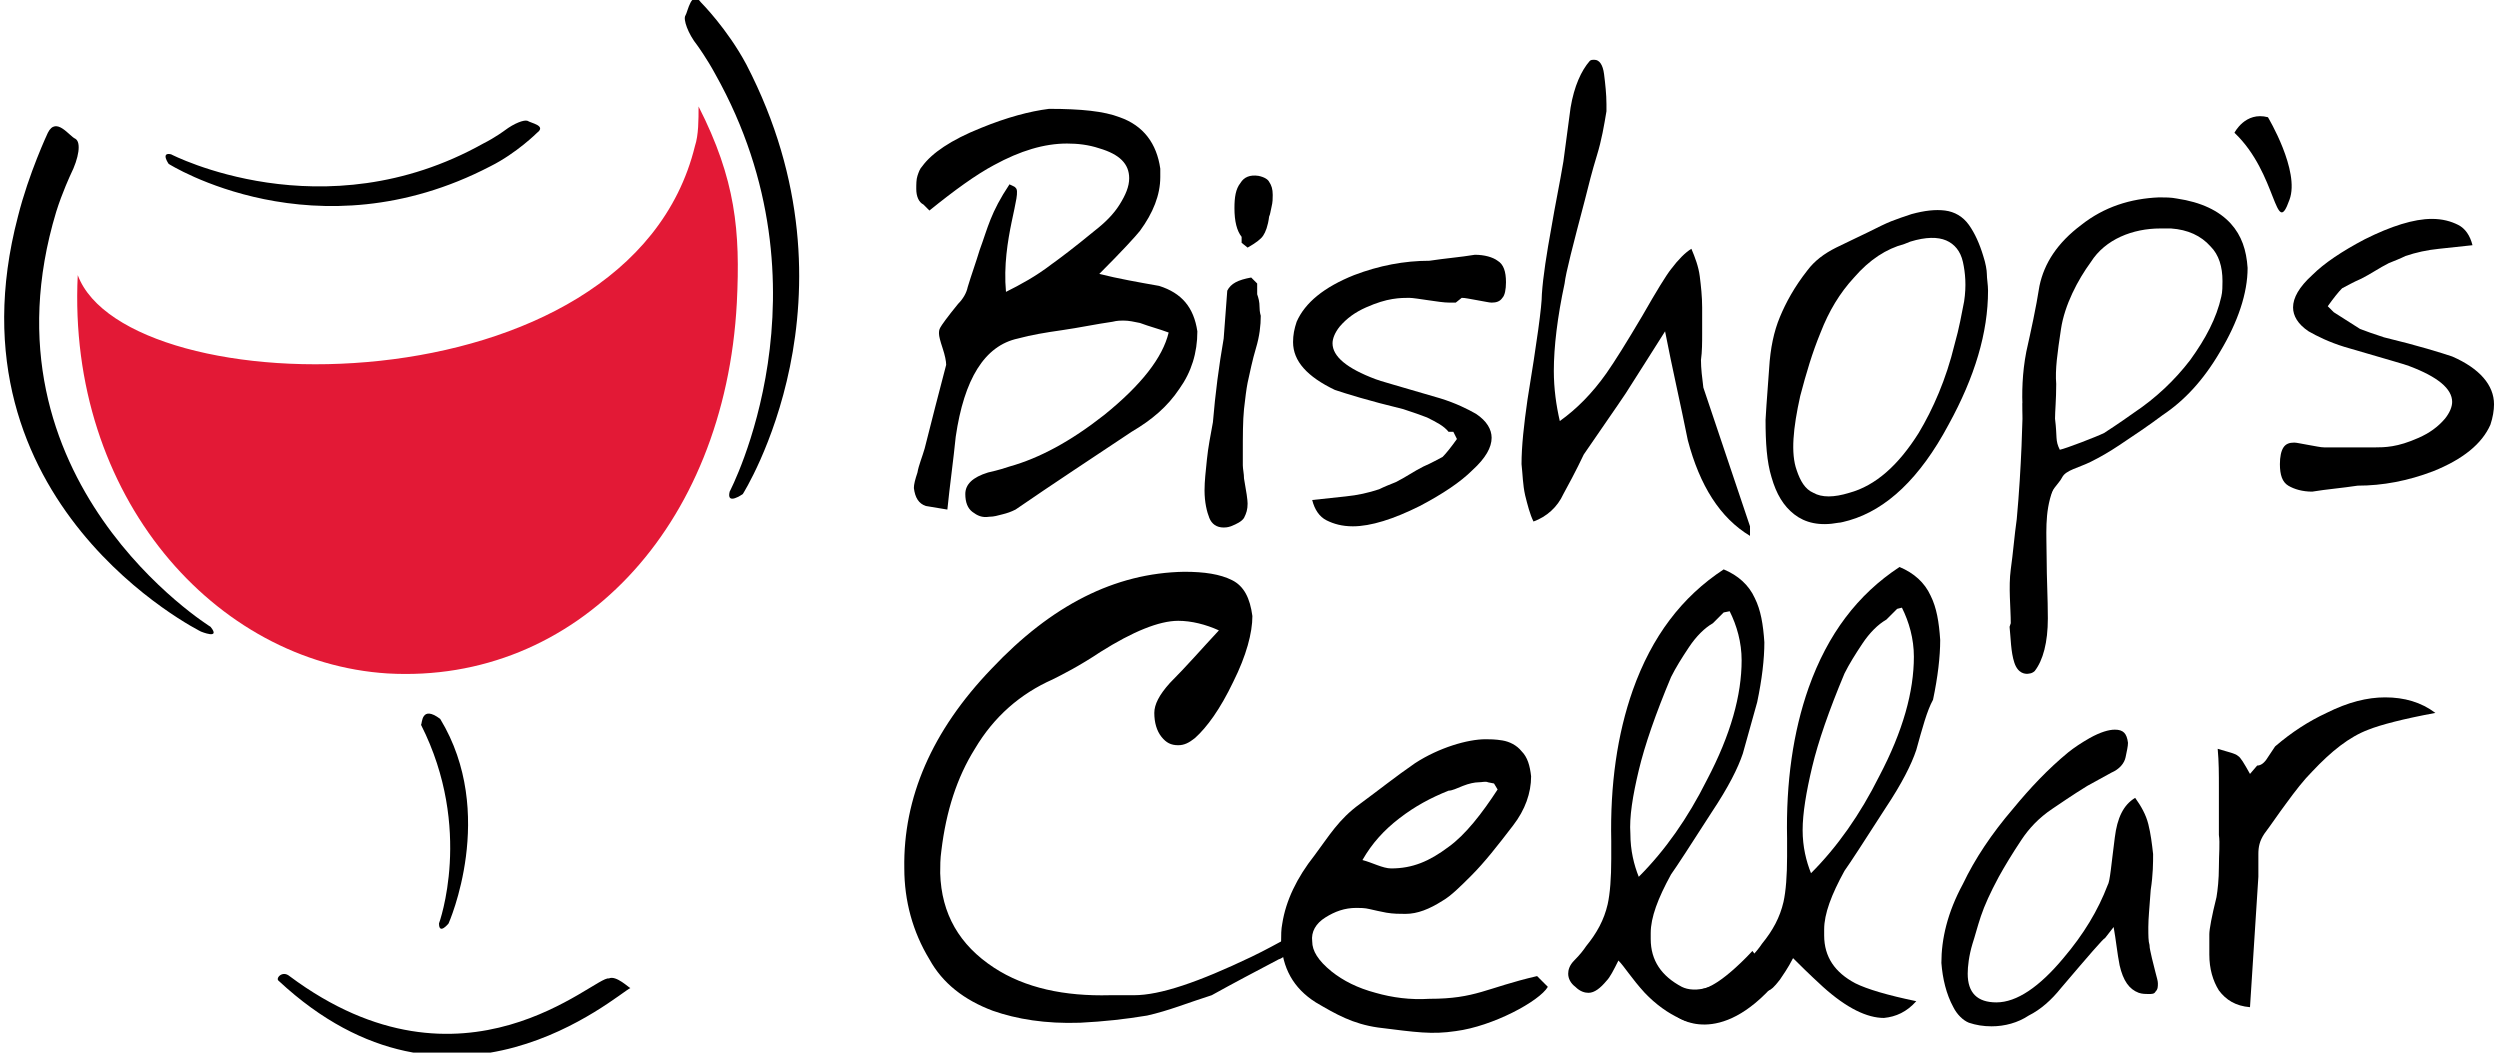
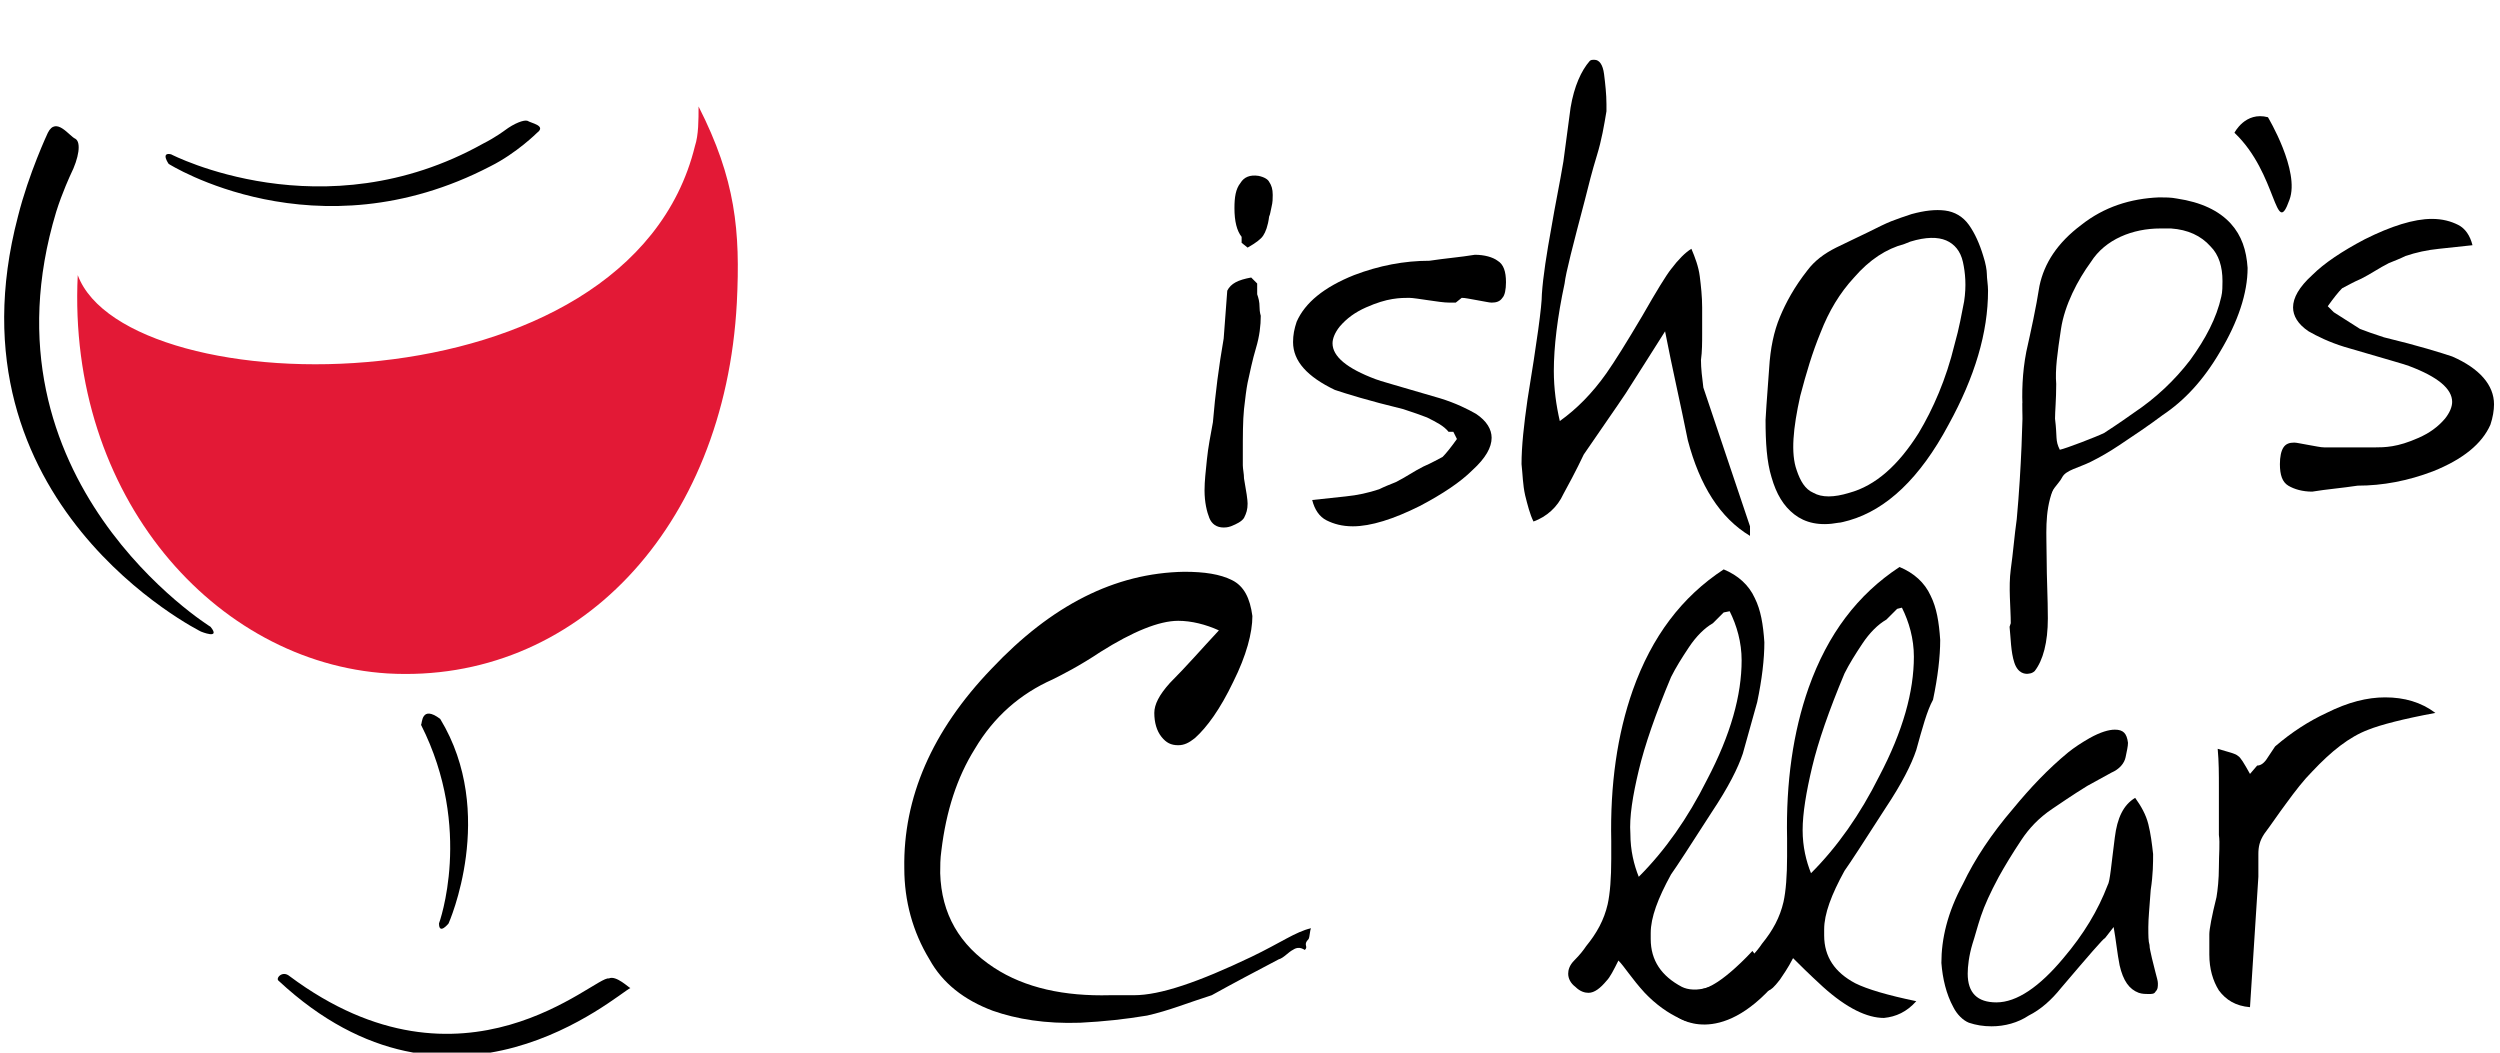
<svg xmlns="http://www.w3.org/2000/svg" version="1.1" id="Layer_1" x="0px" y="0px" viewBox="0 0 209 88" style="enable-background:new 0 0 209 88;" xml:space="preserve">
  <style type="text/css">
	.st0{fill:#E31936;}
</style>
  <g>
    <path class="st0" d="M58.4,8.9c0,1.1,0,2.4-0.3,3.3C52.6,34.7,10.6,34,6.5,23C5.6,41.5,18,55.4,32.4,56.3   c15.7,0.9,28.2-12.1,29.2-31C61.9,19.3,61.5,15,58.4,8.9" />
    <path d="M17.6,52.4c0,0-19.7-12.2-12.9-34.7c0.5-1.6,1.2-3.1,1.2-3.1c0.7-1.4,0.9-2.7,0.4-3c-0.5-0.2-1.6-1.9-2.3-0.5   c0,0-1.6,3.4-2.5,7c-6.3,24,15.3,34.7,15.3,34.7S18.5,53.5,17.6,52.4" />
    <path d="M50.9,81.8c-1.1-0.3-12.1,10.7-26.7-0.2c-0.6-0.5-1.2,0.2-0.9,0.4c14.5,13.5,28.3,1.1,29.4,0.6   C52.6,82.6,51.5,81.5,50.9,81.8" />
-     <path d="M61,41.1c0,0,8.9-16.9-1.2-34.9c-0.7-1.3-1.5-2.4-1.5-2.4c-0.8-1-1.2-2.2-1-2.5c0.2-0.3,0.5-2.2,1.3-1.1   c0,0,2.2,2.2,3.8,5.2c10.1,19.5-0.3,35.9-0.3,35.9S60.7,42.3,61,41.1" />
    <path d="M14.3,12.9c0,0,12.7,6.6,26.1-0.9c1-0.5,1.8-1.1,1.8-1.1c0.8-0.6,1.6-0.9,1.9-0.8c0.3,0.2,1.6,0.4,0.8,1   c0,0-1.7,1.7-3.9,2.8c-14.6,7.6-26.9-0.2-26.9-0.2S13.4,12.7,14.3,12.9" />
    <path d="M36.7,77.2c0,0,2.9-7.9-1.5-16.6c0.1-0.1,0-1.7,1.6-0.5c4.8,7.9,0.7,17.1,0.7,17.1S36.7,78.2,36.7,77.2" />
    <path d="M109.1,79.4c0,0.1-0.4-0.4-1,0c-0.4,0.2-0.8,0.7-1.2,0.8c-1.9,1-3.8,2-5.6,3c-1.9,0.6-3.6,1.3-5.4,1.7   c-1.8,0.3-3.6,0.5-5.6,0.6c-2.9,0.1-5.3-0.3-7.3-1c-2.4-0.9-4.2-2.3-5.3-4.3c-1.4-2.3-2.1-4.9-2.1-7.6c-0.1-5.9,2.3-11.5,7.3-16.7   c5-5.3,10.3-8,16.1-8.1c1.7,0,3,0.2,4,0.7c1,0.5,1.5,1.5,1.7,3c0,1.4-0.5,3.3-1.6,5.5c-1.1,2.3-2.2,3.8-3.2,4.7   c-0.5,0.4-0.9,0.6-1.4,0.6c-0.6,0-1-0.2-1.4-0.7c-0.4-0.5-0.6-1.2-0.6-2c0-0.7,0.4-1.5,1.3-2.5c1.4-1.4,2.7-2.9,4.1-4.4   c-1.1-0.5-2.3-0.8-3.4-0.8c-1.6,0-3.8,0.9-6.5,2.6c-1.8,1.2-3.2,1.9-4,2.3c-2.7,1.2-4.9,3.1-6.5,5.8c-1.5,2.4-2.4,5.2-2.8,8.5   c-0.1,0.7-0.1,1.3-0.1,1.9c0.1,3.4,1.6,6,4.5,7.9c2.6,1.7,5.9,2.4,9.7,2.3c0.3,0,0.7,0,1,0c0.4,0,0.8,0,1,0c2.2,0,5.4-1.1,9.8-3.2   c2.5-1.2,3.7-2.1,5-2.4c-0.1,0.2-0.1,0.7-0.2,0.9C108.9,79,109.4,79.1,109.1,79.4" />
-     <path d="M124.9,65.5l-0.5-0.1c-0.2-0.1-0.5,0-0.8,0c-0.3,0-0.8,0.1-1.3,0.3c-0.5,0.2-0.9,0.4-1.2,0.4c-1.5,0.6-2.8,1.3-4.1,2.3   c-1.3,1-2.3,2.1-3.1,3.5c0.8,0.2,1.7,0.7,2.4,0.7c1.8,0,3.2-0.6,4.8-1.8c1.4-1,2.8-2.8,4.1-4.8L124.9,65.5 M129.4,82.5   c-0.7,1.2-4.6,3.3-7.7,3.7c-2,0.3-3.3,0.1-6.5-0.3c-2.1-0.3-3.5-1.1-5.2-2.1c-1.9-1.2-2.8-2.9-2.9-5.1c0-0.5,0-1,0.1-1.5   c0.3-1.9,1.2-3.8,2.7-5.7c1.2-1.6,2-3,3.8-4.3c1.5-1.1,3-2.3,4.6-3.4c2-1.3,4.4-2,5.9-2c0.3,0,0.8,0,1.4,0.1   c0.6,0.1,1.2,0.4,1.6,0.9c0.5,0.5,0.7,1.2,0.8,2.1c0,1.4-0.5,2.8-1.5,4.1c-1.3,1.7-2.4,3.1-3.5,4.2c-0.9,0.9-1.7,1.7-2.4,2.1   c-1.1,0.7-2.1,1.1-3.1,1.1c-0.5,0-1,0-1.6-0.1c-0.5-0.1-1-0.2-1.4-0.3c-0.4-0.1-0.8-0.1-1.1-0.1c-1,0-1.8,0.3-2.6,0.8   c-0.8,0.5-1.2,1.2-1.1,2c0,0.8,0.5,1.6,1.6,2.5c1,0.8,2.2,1.4,3.7,1.8c1.4,0.4,2.9,0.6,4.5,0.5c3.9,0,4.7-0.9,9-1.9" />
    <path d="M144.1,51.2l-0.9,0.9c-0.7,0.4-1.4,1.1-2,2c-0.6,0.9-1.1,1.7-1.5,2.5c-1.3,3.1-2.2,5.7-2.7,7.8c-0.5,2.1-0.8,3.9-0.7,5.3   c0,1.4,0.3,2.6,0.7,3.6c2.2-2.2,4.1-4.9,5.7-8.1c2-3.8,2.9-7.1,2.9-10c0-1.5-0.4-2.9-1-4.1L144.1,51.2 M145.7,63   c-0.4,1.2-1.2,2.8-2.6,4.9c-1.8,2.8-2.9,4.5-3.4,5.2c-1.1,2-1.7,3.6-1.7,4.9l0,0.5c0,1.8,0.9,3.1,2.6,4c1,0.5,3.1,0.4,6.4-2.6   c-0.9,0.8,1.7,1.7-4,5.4c-1.2,0.8-3.7-0.4-5.5-2.3c-1.1-1.2-1.7-2.2-2.2-2.7c-0.4,0.8-0.7,1.4-1,1.7c-0.5,0.6-1,1-1.5,1   c-0.3,0-0.7-0.1-1.1-0.5c-0.4-0.3-0.6-0.7-0.6-1.1c0-0.3,0.1-0.7,0.5-1.1c0.5-0.5,0.8-0.9,1-1.2c0.9-1.1,1.5-2.2,1.8-3.5   c0.2-0.9,0.3-2.2,0.3-3.8l0-1.5c-0.1-4.7,0.5-8.9,1.8-12.6c1.6-4.5,4.1-7.8,7.6-10.1c1.2,0.5,2.1,1.3,2.6,2.4   c0.5,1,0.7,2.2,0.8,3.7c0,1.4-0.2,3.1-0.6,5C146.6,59.8,146.2,61.2,145.7,63z" />
    <path d="M158.6,50.9l-0.9,0.9c-0.7,0.4-1.4,1.1-2,2c-0.6,0.9-1.1,1.7-1.5,2.5c-1.3,3.1-2.2,5.7-2.7,7.8c-0.5,2.1-0.8,3.9-0.8,5.3   c0,1.4,0.3,2.6,0.7,3.6c2.2-2.2,4.1-4.9,5.7-8.1c2-3.8,2.9-7.1,2.9-10c0-1.5-0.4-2.9-1-4.1L158.6,50.9 M160.2,62.7   c-0.4,1.2-1.2,2.8-2.6,4.9c-1.8,2.8-2.9,4.5-3.4,5.2c-1.1,2-1.7,3.6-1.7,4.9l0,0.5c0,1.8,0.9,3.1,2.6,4c1,0.5,2.7,1,5.1,1.5   c-0.8,0.9-1.7,1.3-2.7,1.4c-1.4,0-3.1-0.8-5.1-2.6c-1.2-1.1-2-1.9-2.5-2.4c-0.4,0.8-0.9,1.5-1.1,1.8c-1,1.3-1,0.8-1.5,0.9   c-0.3,0-0.5-0.1-0.9-0.5c-0.4-0.3-0.6-0.7-0.6-1.1c0-0.3,0.1-0.7,0.5-1.1c0.5-0.5,0.8-0.9,1-1.2c0.9-1.1,1.5-2.2,1.8-3.5   c0.2-0.9,0.3-2.2,0.3-3.8l0-1.5c-0.1-4.7,0.5-8.9,1.8-12.6c1.6-4.5,4.1-7.8,7.6-10.1c1.2,0.5,2.1,1.3,2.6,2.4   c0.5,1,0.7,2.2,0.8,3.7c0,1.4-0.2,3.1-0.6,5C161.1,59.4,160.7,60.9,160.2,62.7z" />
    <path d="M176,78.4c-0.2,0.1-1.4,1.5-3.7,4.2c-0.8,1-1.7,1.8-2.7,2.3c-0.9,0.6-2,0.9-3.1,0.9c-0.7,0-1.3-0.1-1.9-0.3   c-0.5-0.2-1-0.7-1.3-1.3c-0.6-1.1-0.9-2.4-1-3.7c0-2,0.5-4.2,1.8-6.6c1-2.1,2.4-4.2,4.2-6.3c1.4-1.7,2.9-3.3,4.6-4.7   c0.5-0.4,1.1-0.8,1.8-1.2c0.9-0.5,1.6-0.7,2.1-0.7c0.7,0,1,0.3,1.1,1.1c0,0.3-0.1,0.7-0.2,1.2c-0.1,0.5-0.5,1-1.2,1.3   c-0.7,0.4-1.3,0.7-2,1.1c-1.3,0.8-2.3,1.5-2.9,1.9c-1.2,0.8-2,1.7-2.6,2.6c-0.8,1.2-1.4,2.2-1.9,3.1c-0.7,1.3-1.2,2.4-1.5,3.3   c-0.3,0.9-0.5,1.7-0.7,2.3c-0.3,1-0.4,1.9-0.4,2.5c0,0.8,0.2,1.4,0.6,1.8c0.4,0.4,1,0.6,1.8,0.6c1.7,0,3.6-1.3,5.6-3.7   c1.7-2,2.9-4,3.7-6.1c0.2-0.3,0.3-1.7,0.6-4c0.2-1.6,0.7-2.7,1.7-3.3c0.5,0.7,0.9,1.4,1.1,2.2c0.2,0.8,0.3,1.6,0.4,2.5   c0,0.7,0,1.7-0.2,3c-0.1,1.4-0.2,2.4-0.2,3.1c0,0.7,0,1.2,0.1,1.5c0,0.3,0.1,0.6,0.2,1.1c0.1,0.4,0.2,0.8,0.3,1.2   c0.1,0.4,0.2,0.7,0.2,0.9c0,0.3,0,0.5-0.2,0.7c-0.1,0.2-0.3,0.2-0.6,0.2c-0.2,0-0.5,0-0.8-0.1c-0.8-0.3-1.3-1-1.6-2.3   c-0.2-1-0.3-2.1-0.5-3.2L176,78.4" />
    <path d="M188.7,64c0.3,0,0.6-0.2,0.9-0.7c0.2-0.3,0.4-0.6,0.6-0.9c1.4-1.2,2.8-2.1,4.3-2.8c1.8-0.9,3.4-1.3,4.9-1.3   c1.6,0,3,0.4,4.2,1.3c-2.7,0.5-4.6,1-5.6,1.4c-1.6,0.6-3.1,1.8-4.7,3.5c-0.7,0.7-1.4,1.6-2.2,2.7c-0.6,0.8-1.2,1.7-1.8,2.5   c-0.4,0.6-0.5,1.1-0.5,1.7c0,0.3,0,0.6,0,0.9c0,0.3,0,0.6,0,1l-0.7,10.9c-1.2-0.1-2-0.6-2.6-1.4c-0.5-0.8-0.8-1.8-0.8-3   c0-0.7,0-1.3,0-1.7c0-0.4,0.2-1.5,0.6-3.1c0.1-0.6,0.2-1.5,0.2-2.5c0-1.1,0.1-2,0-2.7c0-0.7,0-1.4,0-2c0-0.7,0-1.3,0-2   c0-1.1,0-2.1-0.1-3.2c1,0.3,1.5,0.4,1.7,0.6c0.2,0.1,0.5,0.6,1,1.5L188.7,64" />
    <path d="M105.1,23.7l0,0.9c0.1,0.3,0.2,0.6,0.2,1.1c0,0.4,0.1,0.7,0.1,0.7c0,0.8-0.1,1.7-0.4,2.7c-0.3,1-0.5,2-0.7,2.9   c-0.1,0.5-0.2,1.3-0.3,2.2c-0.1,1-0.1,2.2-0.1,3.8l0,0.9c0,0.3,0.1,0.7,0.1,1.1c0.2,1.1,0.3,1.8,0.3,2.1c0,0.5-0.1,0.8-0.3,1.2   c-0.2,0.3-0.6,0.5-1.1,0.7c-0.3,0.1-0.5,0.1-0.6,0.1c-0.6,0-1-0.3-1.2-0.8c-0.2-0.5-0.4-1.3-0.4-2.3c0-0.8,0.1-1.6,0.2-2.6   c0.1-1,0.3-2,0.5-3.1c0.2-2.4,0.5-4.7,0.9-7c0.1-1.3,0.2-2.7,0.3-4c0.3-0.6,0.9-0.9,2-1.1L105.1,23.7" />
    <path d="M103.8,20.3l0-0.5c-0.4-0.5-0.6-1.3-0.6-2.4c0-0.9,0.1-1.6,0.5-2.1c0.3-0.5,0.8-0.7,1.5-0.6c0.5,0.1,0.8,0.3,0.9,0.5   c0.2,0.3,0.3,0.6,0.3,1.1c0,0.3,0,0.6-0.1,1c-0.1,0.4-0.1,0.6-0.2,0.8c-0.1,0.8-0.3,1.3-0.5,1.6c-0.2,0.3-0.6,0.6-1.3,1L103.8,20.3   " />
    <path d="M121.5,36.1l-0.4,0c-0.4-0.5-1-0.8-1.8-1.2c-0.5-0.2-1.1-0.4-2-0.7c-2.9-0.7-4.8-1.3-5.7-1.6c-2.3-1.1-3.5-2.4-3.5-4   c0-0.6,0.1-1.1,0.3-1.7c0.7-1.6,2.3-2.9,4.8-3.9c2.1-0.8,4.2-1.2,6.3-1.2c1.3-0.2,2.6-0.3,3.8-0.5c0.8,0,1.5,0.2,1.9,0.5   c0.5,0.3,0.7,0.9,0.7,1.8c0,0.6-0.1,1.1-0.3,1.3c-0.2,0.3-0.5,0.4-0.9,0.4c-0.2,0-0.6-0.1-1.2-0.2c-0.6-0.1-1-0.2-1.3-0.2l-0.5,0.4   l-0.5,0c-0.5,0-1.1-0.1-1.8-0.2c-0.7-0.1-1.3-0.2-1.6-0.2c-0.3,0-0.8,0-1.4,0.1c-0.6,0.1-1.3,0.3-2.2,0.7c-0.9,0.4-1.6,0.9-2.2,1.6   c-0.4,0.5-0.6,1-0.6,1.4c0,1.1,1.2,2.1,3.6,3c0.2,0.1,2,0.6,5.4,1.6c1.3,0.4,2.3,0.9,3,1.3c0.9,0.6,1.3,1.3,1.3,2   c0,0.8-0.5,1.7-1.6,2.7c-1,1-2.5,2-4.4,3c-2.2,1.1-4.1,1.7-5.6,1.7c-0.9,0-1.6-0.2-2.2-0.5c-0.6-0.3-1-0.9-1.2-1.7   c0.9-0.1,1.8-0.2,2.8-0.3c1-0.1,1.9-0.3,2.8-0.6c0.4-0.2,0.9-0.4,1.4-0.6c0.8-0.4,1.5-0.9,2.3-1.3c0.7-0.3,1.2-0.6,1.6-0.8   c0.3-0.3,0.7-0.8,1.2-1.5L121.5,36.1" />
    <path d="M134.3,9.3c-0.2,1.2-0.4,2.4-0.8,3.7c-0.4,1.3-0.7,2.5-1,3.7c-1,3.8-1.6,6.1-1.7,7c-0.6,2.8-0.9,5.3-0.9,7.3   c0,1.5,0.2,2.9,0.5,4.2c1.4-1,2.7-2.3,3.9-4c0.7-1,1.7-2.6,3-4.8c1.2-2.1,2-3.4,2.4-3.9c0.6-0.8,1.2-1.4,1.7-1.7   c0.3,0.7,0.6,1.5,0.7,2.3c0.1,0.8,0.2,1.7,0.2,2.6c0,0.7,0,1.4,0,2.2c0,0.7,0,1.5-0.1,2.2c0,0.7,0.1,1.5,0.2,2.3   c1.3,3.9,2.6,7.7,3.9,11.6c0,0.4,0,0.6,0,0.8c-2.5-1.5-4.2-4.2-5.2-8c-0.6-3-1.3-6-1.9-9.1c-1,1.6-2.1,3.3-3.3,5.2   c-0.8,1.2-2,2.9-3.5,5.1c-0.1,0.2-0.6,1.3-1.7,3.3c-0.5,1.1-1.4,1.9-2.5,2.3c-0.3-0.6-0.5-1.4-0.7-2.2c-0.2-0.9-0.2-1.7-0.3-2.6   c0-1.5,0.2-3.3,0.5-5.4c0.8-4.9,1.2-7.8,1.2-8.8c0.1-1.5,0.4-3.4,0.8-5.6c0.3-1.8,0.7-3.7,1-5.5c0.2-1.5,0.4-3,0.6-4.5   c0.3-1.8,0.9-3.1,1.6-3.9C133,5,133.1,5,133.3,5c0.4,0,0.7,0.4,0.8,1.2c0.1,0.8,0.2,1.7,0.2,2.5L134.3,9.3" />
    <path d="M171.3,34.4c0.1,1.7,1.4,3.6,0.3,6.6c-0.7,1.9-0.5,3.7-0.5,5.7c0,1.6,0.1,3.3,0.1,5c0,2-0.4,3.5-1.1,4.4   c-0.1,0.1-0.3,0.2-0.4,0.2c-0.4,0.1-1,0-1.3-0.9c-0.3-0.9-0.3-2.1-0.4-3l0.1-0.3c0-1.3-0.2-3,0-4.5c0.2-1.4,0.3-2.8,0.5-4.2   c0.4-4.3,0.5-8.7,0.5-9.7" />
    <path d="M152.2,27.8c-0.7,1.7-1.2,3.4-1.7,5.3c-0.6,2.7-0.8,4.8-0.3,6.2c0.3,0.9,0.7,1.6,1.4,1.9c0.7,0.4,1.7,0.4,3,0   c2.2-0.6,4.1-2.3,5.8-5c1.2-2,2.3-4.5,3-7.4c0.4-1.4,0.6-2.6,0.8-3.6c0.2-1.3,0.1-2.4-0.1-3.3c-0.2-0.9-0.7-1.5-1.4-1.8   c-0.7-0.3-1.7-0.3-3,0.1l-0.5,0.2c-1.5,0.4-2.9,1.3-4.2,2.8C153.8,24.5,152.9,26,152.2,27.8 M162.6,17.6c0.8,0.1,1.5,0.5,2,1.2   c0.5,0.7,0.9,1.6,1.2,2.6c0.2,0.6,0.3,1.2,0.3,1.5c0,0.4,0.1,0.9,0.1,1.4c0,3.5-1.1,7.2-3.3,11.2c-2.4,4.5-5.2,7.1-8.3,8   c-0.4,0.1-0.7,0.2-0.9,0.2c-1.6,0.3-2.8,0-3.7-0.7c-0.9-0.7-1.5-1.7-1.9-3.1c-0.4-1.3-0.5-2.9-0.5-4.8c0-0.2,0.1-1.6,0.3-4.3   c0.1-1.7,0.4-3.1,0.9-4.3c0.5-1.2,1.2-2.5,2.3-3.9c0.6-0.8,1.4-1.4,2.4-1.9c1-0.5,1.9-0.9,2.7-1.3c0.8-0.4,1.4-0.7,1.9-0.9   c0.5-0.2,1.1-0.4,1.7-0.6C160.9,17.6,161.8,17.5,162.6,17.6z" />
    <path d="M172.2,37.6c0.5-0.1,3.1-1.1,3.7-1.4c0.3-0.2,1.1-0.7,2.5-1.7c1.8-1.2,3.4-2.7,4.7-4.4c1.3-1.8,2.2-3.5,2.6-5.3   c0.1-0.4,0.1-0.9,0.1-1.3c0-1.2-0.3-2.2-1-2.9c-0.8-0.9-1.9-1.4-3.3-1.5c-0.2,0-0.4,0-0.6,0c-0.2,0-0.3,0-0.3,0   c-2.3,0-4.6,0.9-5.8,2.8c-1.1,1.5-2.2,3.6-2.5,5.6c-0.3,2-0.5,3.4-0.4,4.6c0,1.3-0.1,2.3-0.1,2.9C172,36.6,171.8,36.8,172.2,37.6    M169.3,38.4c0-2.4-0.6-5.4,0.1-9c0.4-1.8,0.8-3.6,1.1-5.5c0.4-1.9,1.5-3.6,3.5-5.1c1.9-1.5,4.1-2.2,6.5-2.3c0.5,0,1,0,1.5,0.1   c2,0.3,3.5,1,4.5,2.1c0.9,1,1.3,2.2,1.4,3.7c0,2.1-0.8,4.5-2.3,7c-1.4,2.4-3,4.1-4.8,5.3c-1.2,0.9-2.4,1.7-3.6,2.5   c-0.9,0.6-1.6,1-2.4,1.4c-1,0.5-2.1,0.7-2.4,1.3c-0.3,0.6-1,1-1.2,2.2" />
    <path d="M197.3,27.5c0.5,0.2,1.1,0.4,2,0.7c2.9,0.7,4.8,1.3,5.7,1.6c2.3,1,3.5,2.4,3.5,4c0,0.5-0.1,1.1-0.3,1.7   c-0.7,1.6-2.3,2.9-4.8,3.9c-2.1,0.8-4.2,1.2-6.3,1.2c-1.3,0.2-2.6,0.3-3.8,0.5c-0.8,0-1.5-0.2-2-0.5c-0.5-0.3-0.7-0.9-0.7-1.8   c0-0.6,0.1-1.1,0.3-1.4c0.2-0.3,0.5-0.4,0.9-0.4c0.2,0,0.6,0.1,1.2,0.2c0.6,0.1,1,0.2,1.3,0.2l0.4,0l0.6,0c0.5,0,1,0,1.7,0   c0.7,0,1.2,0,1.6,0c0.3,0,0.8,0,1.4-0.1c0.6-0.1,1.3-0.3,2.2-0.7c0.9-0.4,1.6-0.9,2.2-1.6c0.4-0.5,0.6-1,0.6-1.4   c0-1.1-1.2-2.1-3.6-3c-0.2-0.1-2-0.6-5.4-1.6c-1.3-0.4-2.3-0.9-3-1.3c-0.9-0.6-1.3-1.3-1.3-2c0-0.8,0.5-1.7,1.6-2.7   c1-1,2.5-2,4.4-3c2.2-1.1,4.1-1.7,5.6-1.7c0.9,0,1.6,0.2,2.2,0.5c0.6,0.3,1,0.9,1.2,1.7c-0.9,0.1-1.8,0.2-2.8,0.3   c-1,0.1-1.9,0.3-2.8,0.6c-0.4,0.2-0.9,0.4-1.4,0.6c-0.8,0.4-1.5,0.9-2.3,1.3c-0.7,0.3-1.2,0.6-1.6,0.8c-0.3,0.3-0.7,0.8-1.2,1.5   l0.5,0.5" />
    <path d="M186.8,11.1c0,0,0.9-1.8,2.8-1.3c0,0,2.7,4.5,1.8,6.9C190.2,20.1,190.4,14.5,186.8,11.1" />
    <path d="M140.2,85c0,0,3.5,2.7,8.3-2.9l-2-2.6c0,0-2.7,3-4.3,3.2" />
-     <path d="M96.9,23.9c-1.7-0.3-3.4-0.6-5-1c1.9-1.9,3-3.1,3.4-3.6c1.1-1.5,1.7-3,1.7-4.5c0-0.3,0-0.5,0-0.7c-0.3-2.1-1.4-3.6-3.4-4.3   c-1.3-0.5-3.2-0.7-5.9-0.7c-1.6,0.2-3.5,0.7-5.7,1.6c-2.5,1-4.1,2.1-4.9,3.2c-0.2,0.2-0.3,0.5-0.4,0.8c-0.1,0.3-0.1,0.7-0.1,1.1   c0,0.6,0.2,1.1,0.6,1.3l0.5,0.5c2.1-1.7,3.9-3,5.4-3.8c2.2-1.2,4.2-1.8,6.1-1.8c0.9,0,1.8,0.1,2.7,0.4c1.7,0.5,2.5,1.3,2.5,2.5   c0,0.7-0.3,1.4-0.8,2.2c-0.5,0.8-1.2,1.5-2.1,2.2c-1.7,1.4-2.9,2.3-3.6,2.8c-1.3,1-2.6,1.7-3.8,2.3c-0.4-4.4,1.4-8.3,0.8-8.7   c0-0.1-0.6-0.3-0.5-0.3c-1.6,2.4-1.8,3.6-2.5,5.5c-0.3,1-0.7,2.1-1,3.1c-0.1,0.5-0.4,1-0.8,1.4c-0.9,1.1-1.4,1.8-1.5,2   c-0.1,0.2-0.1,0.3-0.1,0.5c0,0.2,0.1,0.6,0.3,1.2c0.2,0.6,0.3,1.1,0.3,1.4c-0.6,2.3-1.2,4.6-1.8,7c-0.2,0.7-0.5,1.4-0.6,2   c-0.2,0.6-0.3,1-0.3,1.3c0.1,0.8,0.4,1.3,1,1.5c0.6,0.1,1.2,0.2,1.8,0.3c0.2-2,0.5-4.1,0.7-6.1c0.7-4.8,2.4-7.6,5.2-8.2   c1.1-0.3,2.3-0.5,3.7-0.7c1.4-0.2,2.8-0.5,4.2-0.7c0.4-0.1,0.7-0.1,0.9-0.1c0.5,0,0.9,0.1,1.4,0.2c0.8,0.3,1.6,0.5,2.4,0.8   c-0.5,2.1-2.3,4.4-5.4,6.9c-2.8,2.2-5.4,3.6-7.9,4.3c-0.3,0.1-0.9,0.3-1.8,0.5c-1.3,0.4-1.9,1-1.9,1.8c0,0.7,0.2,1.2,0.6,1.5   c0.4,0.3,0.8,0.5,1.4,0.4c0.4,0,0.7-0.1,1.1-0.2c0.4-0.1,0.7-0.2,1.1-0.4c3.2-2.2,6.4-4.3,9.7-6.5c1.7-1,3-2.1,4-3.6   c1-1.4,1.5-3,1.5-4.8C99.8,25.7,98.8,24.5,96.9,23.9" />
  </g>
</svg>